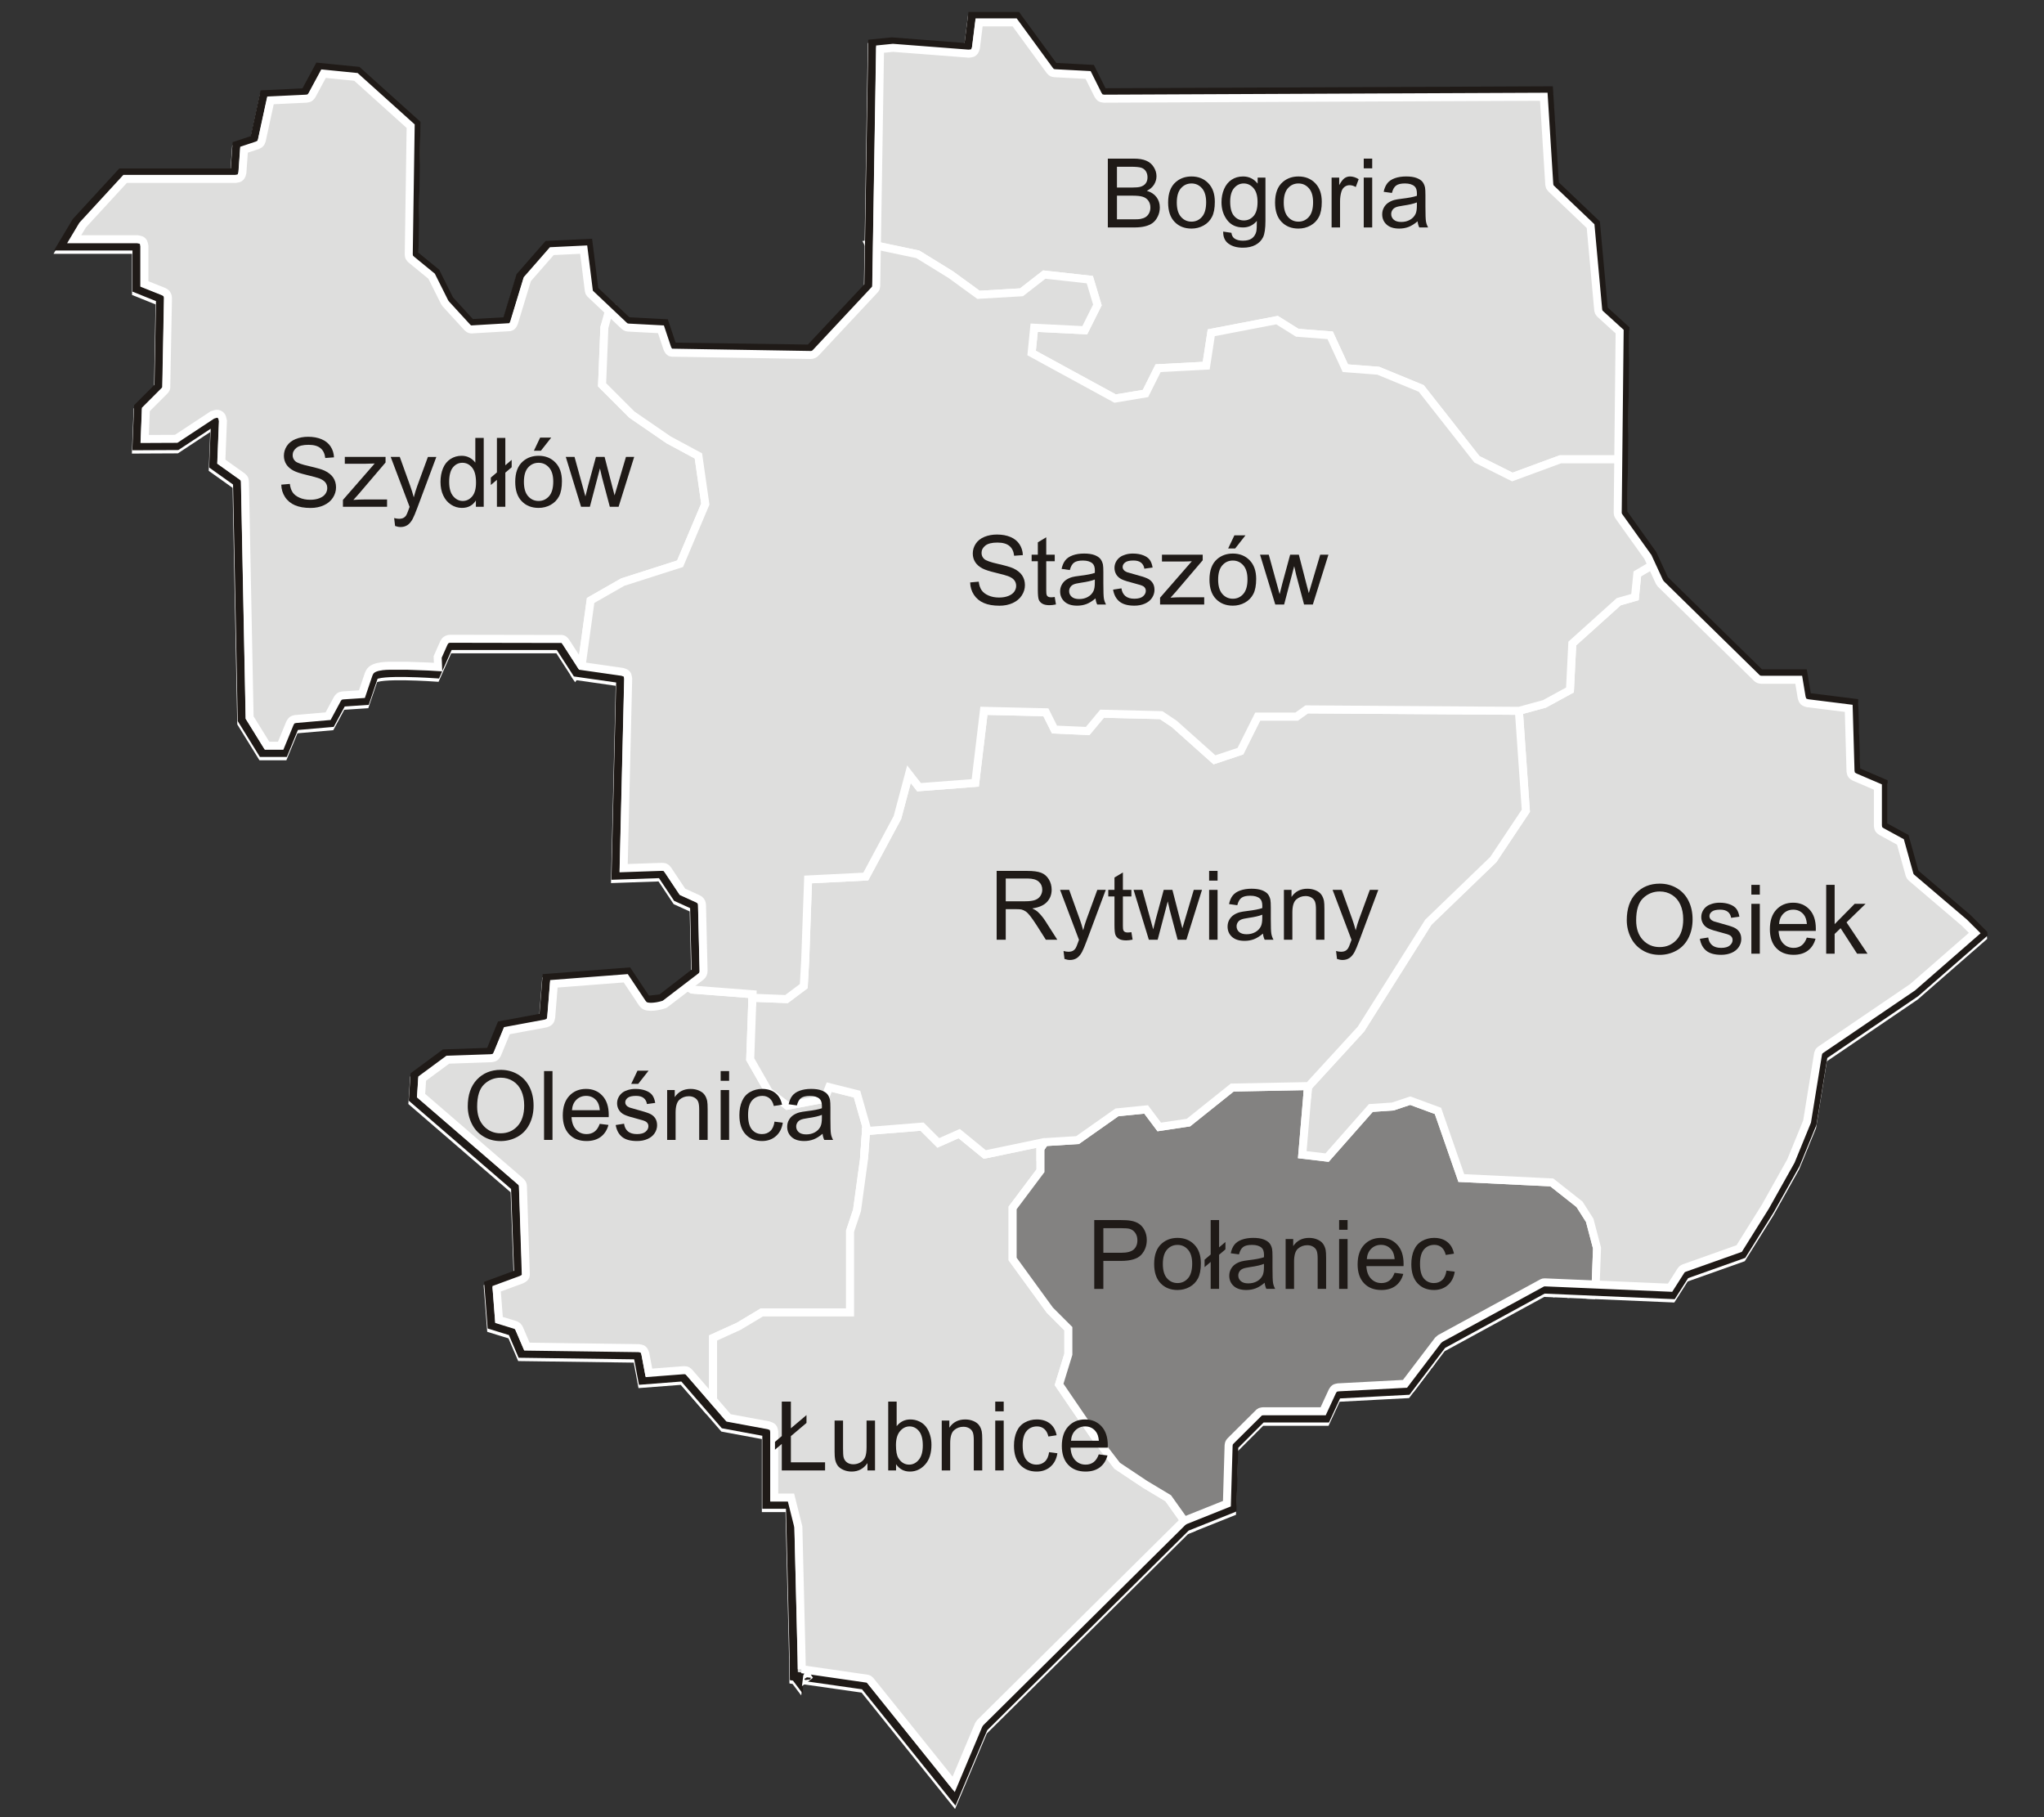
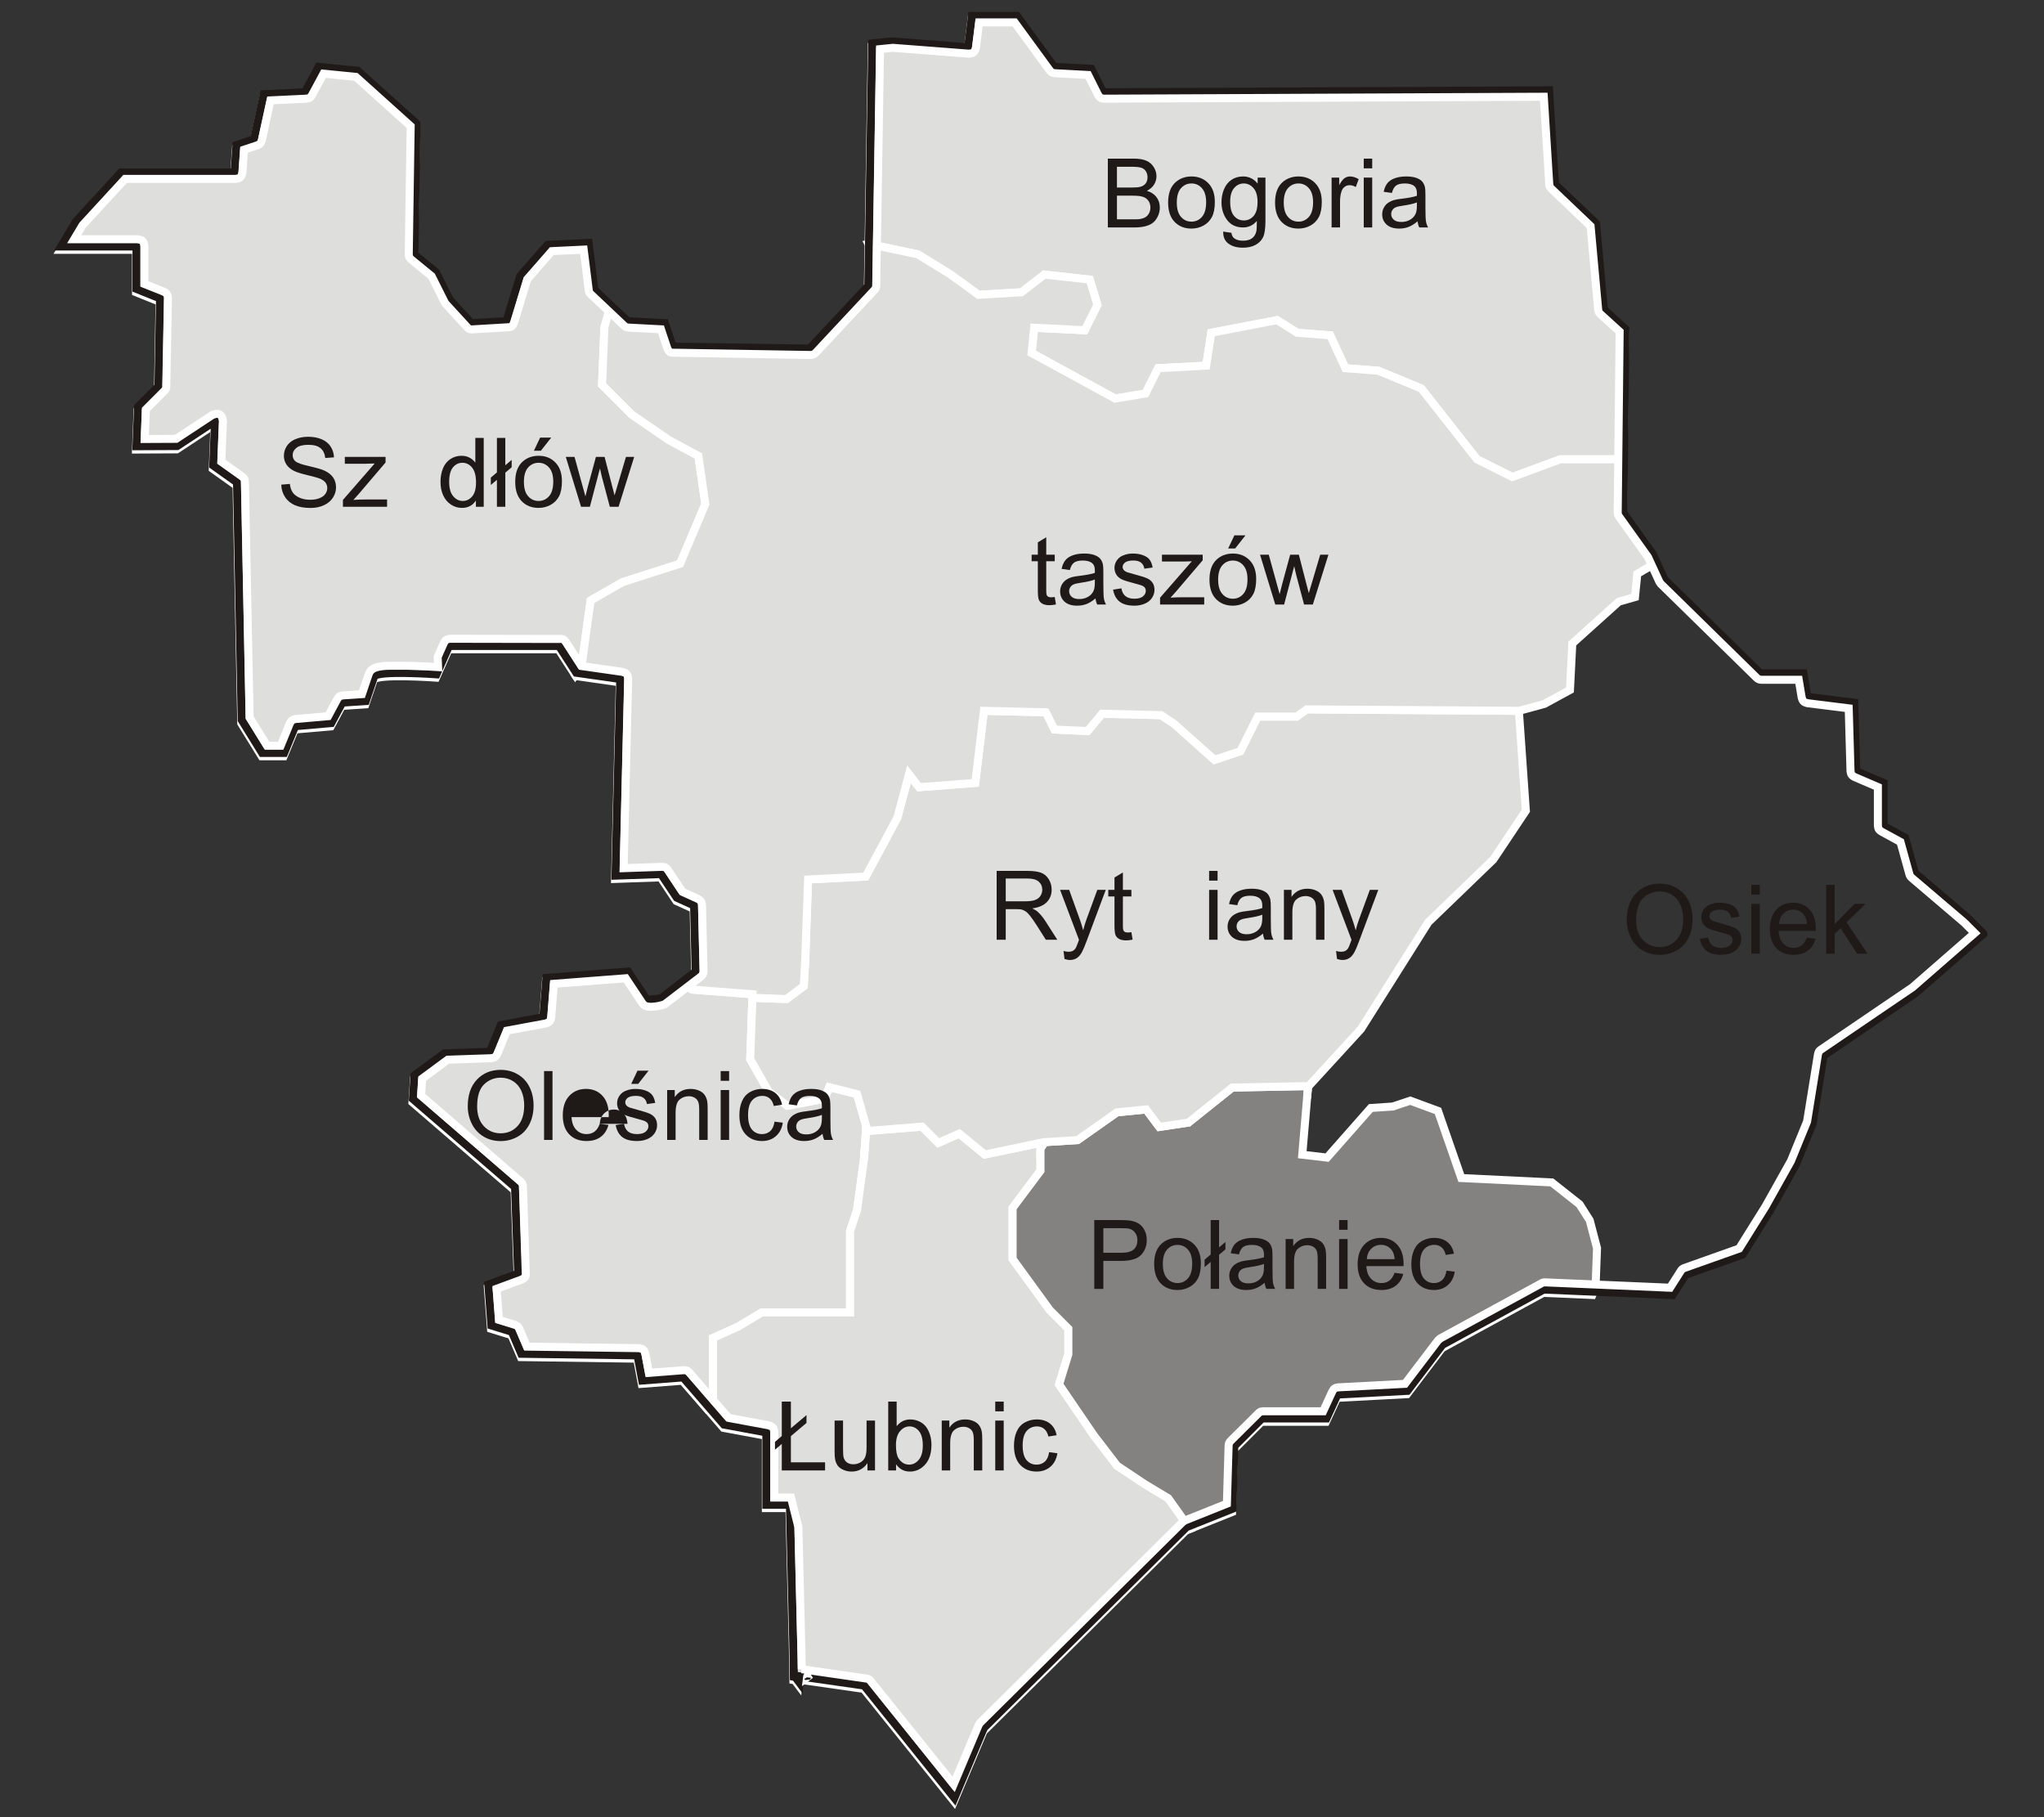
<svg xmlns="http://www.w3.org/2000/svg" xml:space="preserve" width="180mm" height="160mm" shape-rendering="geometricPrecision" text-rendering="geometricPrecision" image-rendering="optimizeQuality" fill-rule="evenodd" viewBox="0 0 180000 160000">
  <rect x="0" y="0" width="180000" height="160000" fill="#333333" stroke="none" />
  <g id="Warstwa_x0020_1">
    <g>
      <path fill="#DEDEDD" stroke="#FFFFFF" stroke-width="706" d="M53764 27183l-541 1648 -202 5050 2626 2626 3232 2222 2626 1414 606 4242 -2222 5252 -5050 1616 -2828 1616 -808 5858 -540 725 -1476 -2283 -9682 0 -1107 2493c0,0 -5299,-378 -5497,208l-727 2147 -2075 138 -968 1800 -3181 277 -968 2355 -1937 0 -1798 -2909 -415 -20911 -2092 -1489 156 -3913 -3337 2199 -3579 17 138 -3462 1798 -1800 139 -7756 -2075 -831 0 -3739 -6643 0 1320 -2208 3962 -4307 9992 0 173 -2412 1550 -516 861 -3963 3618 -172 1206 -2239 3445 344 5169 4651 -173 11543 1895 1550 1206 2412 1895 2067 3101 -172 1206 -3962 2412 -2757 3617 -172 517 4135 1455 1368z" />
      <path fill="#DEDEDD" stroke="#FFFFFF" stroke-width="706" d="M60176 86645l778 486 5317 409 -205 5726 1636 2863 1636 1227 3272 -613 409 -1023 2454 614 818 2863 -204 2863 -614 4499 -613 1840 0 5931 0 1227 -7771 0 -2045 1227 -2250 1022 0 5726 -561 482 -2119 -2447 -3596 277 -415 -2216 -10235 -138 -830 -1939 -1798 -554 -277 -3601 2628 -969 -277 -7617 -8990 -7756 138 -2077 2628 -1939 4011 -138 969 -2355 3734 -692 277 -3462 7192 -554 1660 2492 1245 -138 1998 -1546z" />
      <path fill="#DEDEDD" stroke="#FFFFFF" stroke-width="706" d="M76263 99592l4936 -395 1432 1431 1840 -818 2250 1841 4908 -1023 0 2454 -2454 3272 0 4499 3272 4499 1636 1636 0 2250 -818 2658 3068 4499 2045 2659 2454 1636 2045 1227 1283 1804 602 907c-106,42 -213,85 -319,127 -5947,5892 -11893,11785 -17839,17677 -866,2054 -1730,4108 -2595,6162 -2649,-3297 -5298,-6595 -7947,-9892 -1892,-270 -3784,-541 -5676,-811 -21,163 -42,327 -64,490l-329 -436 -121 -20c0,-513 -8,-1056 -23,-1689 -17,-691 -329,-13452 -329,-13452l-2075 0 0 -6370 -3734 -692 -3597 -4155 2119 2447 561 -482 0 -5726 2250 -1022 2045 -1227 7771 0 0 -1227 0 -5931 613 -1840 614 -4499 176 -2468z" />
      <path fill="#838281" stroke="#FFFFFF" stroke-width="706" d="M91629 101117l380 -555 2883 -179 3469 -2442 2570 -257 1157 1542 2570 -385 3855 -3084 6682 -129 -514 6040 2184 257 3855 -4369 1928 -129 1542 -514 2441 900 2056 5911 7967 385 2442 1928 899 1413 643 2442 -129 3469 -279 660c-1442,-62 -2884,-124 -4326,-186 -2974,1622 -5947,3244 -8920,4865 -1027,1352 -2054,2703 -3081,4055 -2054,108 -4108,216 -6162,324 -325,703 -649,1405 -973,2108 -1892,0 -3785,0 -5676,0 -811,811 -1622,1622 -2433,2433 -54,1838 -108,3675 -162,5514 -1245,497 -2490,996 -3735,1494l-602 -907 -1283 -1804 -2045 -1227 -2454 -1636 -2045 -2659 -3068 -4499 818 -2658 0 -2250 -1636 -1636 -3272 -4499 0 -4499 2454 -3272 0 -1965z" />
-       <path fill="#DEDEDD" stroke="#FFFFFF" stroke-width="706" d="M124186 122383c0,0 0,0 0,0 481,-633 961,-1266 1442,-1899 -480,633 -961,1266 -1442,1899zm-8999 -26665l164 -202 4499 -4908 5931 -9407 5726 -5522 2863 -4294 -614 -8794 2250 -613 2249 -1227 205 -4090 4090 -3681 1431 -409 205 -2045 1568 -923 788 1708 8441 8269 3790 0 344 2067 4135 517 172 6029 2412 1034 0 3790 1895 1033 861 3101 4652 3963 1378 1378 3 32c-1988,1734 -3975,3468 -5962,5202 -2703,1837 -5406,3675 -8109,5513 -324,2000 -649,4000 -973,6001 -487,1189 -973,2378 -1460,3567 -757,1352 -1513,2703 -2270,4055 -811,1297 -1622,2594 -2433,3892 -1676,594 -3351,1189 -5027,1784 -379,594 -757,1189 -1135,1784 -2342,-101 -4684,-201 -7026,-301l279 -660 129 -3469 -643 -2442 -899 -1413 -2442 -1928 -7967 -385 -2056 -5911 -2441 -900 -1542 514 -1928 129 -3855 4369 -2184 -257 506 -5950zm23015 18216c-56,-2 -111,-5 -166,-7 55,2 110,5 166,7zm-1297 -56c-34,-1 -68,-2 -102,-4 34,2 68,3 102,4zm-715 -30c-10,-1 -20,-1 -30,-2 10,1 20,1 30,2zm-10080 6003c-30,39 -59,77 -88,116 29,-39 58,-77 88,-116zm-89 116c-72,96 -145,192 -218,287 73,-95 146,-191 218,-287zm-305 402c-27,35 -53,70 -80,105" />
      <path fill="#DEDEDD" stroke="#FFFFFF" stroke-width="706" d="M76491 21513l98 -11 4233 891 2896 1783 2451 1782 3788 -223 2005 -1559 4010 445 669 2228 -1114 2228 -4456 -223 -223 2228 7352 4011 2674 -446 1114 -2228 4233 -223 446 -2896 5792 -1114 1783 1114 2896 223 1337 2896 2896 223 3788 1560 4902 6238 3119 1560 4233 -1560 5564 0 119 -11180 -1895 -1723 -689 -7580 -3618 -3445 -516 -8269 -39278 172 -1034 -2067 -3273 -172 -3273 -4479 -3962 0 -345 2756 -6719 -517 -1722 172 -281 17405z" />
      <path fill="#DEDEDD" stroke="#FFFFFF" stroke-width="706" d="M133756 62592l-31 -5 -18654 -127 -889 634 -3426 0 -1523 3046 -2284 761 -3553 -3172 -1142 -762 -5203 -126 -1269 1522 -2919 -127 -761 -1522 -5457 -127 -761 6345 -4950 380 -888 -1142 -1015 3807 -2792 5203 -5076 254 -254 7107 -127 2284 -1522 1142 -3000 -116 -194 5415 1636 2863 1636 1227 3272 -613 409 -1023 2454 614 818 2863 -204 2863 176 -2468 4936 -395 1432 1431 1840 -818 2250 1841 4908 -1023 0 489 380 -555 2883 -179 3469 -2442 2570 -257 1157 1542 2570 -385 3855 -3084 6682 -129 -90 1054 82 -964 164 -202 4499 -4908 5931 -9407 5726 -5522 2863 -4294 -614 -8793z" />
      <path fill="#DEDEDD" stroke="#FFFFFF" stroke-width="706" d="M53696 27116l-473 1715 -202 5050 2626 2626 3232 2222 2626 1414 606 4242 -2222 5252 -5050 1616 -2828 1616 -808 5858 -540 725 46 72 3873 554 -415 17311 4011 -139 1383 2078 1522 692 138 5817 -1045 808 778 486 5317 409 -37 1047 26 -736 3000 116 1522 -1142 127 -2284 254 -7107 5076 -254 2792 -5203 1015 -3807 888 1142 4950 -380 761 -6345 5457 127 761 1522 2919 127 1269 -1522 5203 126 1142 762 3553 3172 2284 -761 1523 -3046 3426 0 889 -634 18654 127 31 5 0 -1 2250 -613 2249 -1227 205 -4090 4090 -3681 1431 -409 205 -2045 1568 -923 -246 -532 -2584 -3618 53 -5013 -5564 0 -4233 1560 -3119 -1560 -4902 -6238 -3788 -1560 -2896 -223 -1337 -2896 -2896 -223 -1783 -1114 -5792 1114 -446 2896 -4233 223 -1114 2228 -2674 446 -7352 -4011 223 -2228 4456 223 1114 -2228 -669 -2228 -4010 -445 -2005 1559 -3788 223 -2451 -1782 -2896 -1783 -4233 -891 -98 11 -64 3957 -5168 5513 -12059 -173 -689 -2067 -3273 -172 -1474 -1388 -68 -67z" />
      <path id="Krzya" fill="none" stroke="#1F1A17" stroke-width="706" d="M70360 148090l-328 -436 -121 -20c-1,-513 -8,-1056 -24,-1689 -16,-691 -329,-13452 -329,-13452l-2074 0 0 -6370 -3735 -693 -3596 -4154 -3597 277 -415 -2216 -10235 -139 -830 -1938 -1798 -554 -277 -3601 2628 -969 -276 -7617 -8991 -7756 138 -2077 2628 -1939 4011 -138 969 -2355 3734 -692 277 -3462 7193 -555 1659 2493 1245 -138 3043 -2355 -138 -5816 -1521 -692 -1384 -2078 -4011 139 415 -17311 -3873 -554 -1521 -2355 -9683 0 -1106 2493c0,0 -5300,-378 -5498,208l-726 2146 -2075 139 -969 1800 -3181 277 -968 2354 -1936 0 -1799 -2908 -415 -20911 -2092 -1489 156 -3913 -3336 2199 -3580 17 138 -3462 1798 -1800 139 -7756 -2075 -831 0 -3739 -6643 0 1321 -2208 3962 -4307 9992 0 172 -2412 1550 -516 862 -3963 3617 -172 1206 -2239 3446 344 5168 4651 -172 11543 1895 1550 1205 2412 1895 2067 3101 -172 1206 -3962 2412 -2757 3618 -172 516 4134 2929 2757 3273 172 689 2067 12059 173 5168 -5513 345 -21362 1723 -172 6718 517 345 -2757 3962 0 3273 4480 3273 172 1034 2067 39278 -172 517 8269 3617 3445 690 7580 1895 1723 -173 16193 2584 3618 1034 2240 8441 8269 3790 0 345 2067 4134 517 173 6029 2411 1034 0 3790 1895 1033 862 3101 4651 3963 1378 1378 3 32c-1988,1734 -3975,3467 -5962,5201 -2703,1838 -5406,3676 -8109,5514 -324,2000 -648,4000 -973,6001 -486,1189 -973,2378 -1459,3567 -757,1352 -1514,2703 -2271,4055 -811,1297 -1621,2594 -2432,3892 -1676,594 -3352,1189 -5028,1784 -378,594 -757,1189 -1135,1784 -3784,-163 -7568,-325 -11352,-487 -2973,1622 -5946,3243 -8919,4865 -1028,1352 -2055,2703 -3082,4054 -2054,108 -4108,217 -6162,325 -324,702 -649,1405 -973,2108 -1892,0 -3784,0 -5676,0 -811,811 -1622,1622 -2433,2433 -54,1837 -108,3675 -162,5513 -1351,541 -2703,1081 -4054,1622 -5947,5892 -11893,11784 -17839,17677 -865,2054 -1730,4108 -2595,6162 -2649,-3297 -5298,-6595 -7946,-9892 -1892,-270 -3784,-541 -5676,-811 -22,163 -43,327 -65,490z" />
      <path fill="none" stroke="#FFFFFF" stroke-width="706" d="M71063 147686l54 -41c-32,-49 -47,-22 -54,41zm-459 -715c1,0 2,1 3,1l5786 837c74,14 146,54 195,111l78 81 3973 4946 3344 4162 906 -2154 1298 -3081 130 -194 17839 -17676 200 -131 2027 -811 1662 -665 69 -2364 82 -2756 14 -113c8,-105 90,-222 161,-294l2523 -2507c60,-51 138,-86 217,-90l117 -11 2838 0 2454 0 326 -706 486 -1054 87 -137c61,-89 160,-165 267,-180l159 -31 3081 -162 2804 -148 1372 -1805 1541 -2027 190 -164 8993 -4899c48,-25 104,-38 158,-37l82 -2 5676 243 5330 229 381 -600 568 -892 60 -79c40,-53 94,-99 155,-123l91 -41 2513 -892 2317 -822 1105 -1769 1209 -1934 1128 -2014 1117 -1995 716 -1750 704 -1720 475 -2933 487 -3000 31 -118c18,-79 65,-156 130,-204l94 -78 4054 -2757 4025 -2737 2953 -2577 2513 -2192 -253 -253 -672 -672 -2308 -1966 -2326 -1981 -63 -63c-44,-40 -77,-94 -95,-150l-31 -84 -430 -1550 -363 -1306 -725 -395 -947 -517 -129 -95c-84,-66 -149,-167 -162,-273l-22 -159 0 -1895 0 -1499 -842 -361 -1206 -517 -145 -88c-95,-62 -175,-166 -189,-279l-29 -167 -86 -3015 -72 -2500 -1557 -195 -2067 -258 -183 -54c-123,-35 -225,-144 -273,-262l-61 -181 -172 -1034 -89 -532 -1387 0 -1895 0 -115 -11c-109,-8 -229,-87 -305,-160l-8441 -8269 -125 -177 -517 -1120 -493 -1069 -1259 -1762 -1292 -1809 -49 -81c-34,-53 -56,-117 -56,-180l-7 -94 86 -8097 84 -7828 -749 -680 -947 -861 -75 -82c-50,-55 -89,-125 -99,-199l-20 -109 -345 -3790 -324 -3565 -1645 -1567 -1809 -1723 -74 -85c-51,-54 -86,-127 -94,-202l-17 -110 -259 -4135 -223 -3569 -19072 83 -19639 87 -165 -23c-111,-1 -215,-83 -280,-172l-95 -137 -516 -1034 -361 -721 -1288 -68 -1636 -86 -131 -21c-88,-14 -175,-58 -232,-126l-90 -98 -1637 -2239 -1457 -1994 -1676 0 -1452 0 -106 853 -172 1378 -71 216c-55,141 -194,271 -345,282l-226 26 -3359 -259 -3307 -254 -808 81 -330 33 -163 10146 -173 10681 -12 110c-2,73 -34,148 -82,204l-5236 5600c-116,122 -278,191 -446,189l-12241 -203c-123,-10 -233,-109 -294,-215l-85 -164 -345 -1034 -215 -646 -1228 -64 -1637 -86 -104 -15c-99,-12 -204,-82 -275,-148l-2998 -2833c-47,-50 -81,-116 -93,-184l-22 -102 -258 -2067 -190 -1516 -1254 60 -1554 74 -1037 1186 -1122 1281 -565 1858 -603 1981 -79 164c-51,110 -165,196 -283,223l-3412 202c-126,-6 -260,-98 -343,-186l-1895 -2067 -94 -137 -603 -1206 -546 -1091 -848 -694 -947 -775 -95 -97c-62,-65 -110,-153 -112,-243l-13 -134 86 -5771 82 -5498 -2382 -2144 -2438 -2194 -1527 -153 -1324 -132 -414 767 -602 1120 -90 125c-62,82 -157,146 -259,163l-151 27 -1809 86 -1349 64 -333 1531 -430 1982 -53 145c-33,98 -114,179 -205,229l-139 67 -775 259 -395 131 -58 807 -86 1206 -57 216c-49,141 -174,283 -322,299l-220 42 -4995 0 -4733 0 -1803 1959 -1939 2108 -629 1052 -117 196 2263 0 3322 0 230 45c154,25 290,173 324,325l46 230 0 1869 0 1464 660 264 1038 416 155 91c148,97 223,309 222,477l-152 7869c-4,76 -40,152 -89,211l-73 88 -899 900 -734 735 -59 1497 -44 1104 1162 -6 1611 -7 1520 -1002 1668 -1099 309 -99c211,-50 478,102 545,308l75 316 -78 1956 -64 1632 781 556 1046 744 104 94c68,63 125,152 129,245l19 138 208 10456 204 10292 813 1314 723 1170 634 0 566 0 331 -805 484 -1177 83 -142c57,-93 155,-167 261,-192l159 -36 1591 -138 1267 -111 331 -614 484 -901 88 -123c61,-80 154,-140 252,-162l149 -29 1037 -69 638 -43 234 -694 364 -1073 75 -158c327,-663 1809,-565 2308,-573l1018 0 1865 67 842 50 -37 -891 553 -1247 92 -145c92,-139 299,-210 456,-211l9830 18c100,6 196,66 260,142l96 114 761 1177 613 948 1665 238 1937 277 205 69c136,48 269,181 276,326l34 214 -208 8655 -192 8020 1370 -48 2005 -69 152 14c101,8 201,63 269,138l100 115 691 1039 597 896 605 275 760 346 142 90c133,97 204,283 210,442l138 5817c3,191 -83,370 -233,489l-3185 2436c-359,145 -1524,409 -1861,37l-108 -123 -830 -1246 -635 -954 -3246 250 -3085 238 -97 1220 -139 1731 -47 190c-33,125 -135,241 -258,286l-183 66 -1868 346 -1546 287 -360 875 -484 1177 -87 148c-61,97 -166,175 -278,194l-169 30 -2005 69 -1820 63 -1165 859 -1090 804 -50 761 -49 740 4268 3682 4496 3878 84 90c83,76 119,236 123,342l254 7803c-7,125 -99,243 -206,308l-163 91 -1314 485 -889 327 104 1349 107 1393 509 157 899 277 119 51c78,36 148,98 192,173l64 113 414 970 262 610 4728 64 5117 70 202 37c135,15 253,135 309,260l71 192 208 1108 108 579 1261 -97 1799 -139 139 6c93,2 191,40 257,105l103 95 1798 2077 1661 1918 1661 308 1867 346 194 73c129,49 242,177 261,313l36 204 0 3186 0 2585 437 0 1037 0 649 2590 222 9053 58 2394 17 896 2 179z" />
-       <path fill="#1F1A17" d="M85433 51282l757 -67c35,304 118,552 249,747 132,194 335,351 610,471 275,120 586,179 930,179 306,0 576,-45 810,-135 234,-92 409,-216 524,-374 114,-160 172,-332 172,-520 0,-190 -55,-355 -167,-498 -110,-142 -292,-261 -545,-357 -163,-63 -522,-162 -1079,-296 -556,-134 -947,-260 -1170,-378 -289,-151 -505,-340 -648,-565 -141,-224 -211,-475 -211,-755 0,-304 86,-591 259,-856 174,-267 428,-469 761,-607 334,-137 704,-206 1112,-206 450,0 845,72 1190,217 342,144 606,357 791,638 184,281 284,600 298,956l-769 57c-42,-382 -182,-673 -421,-867 -238,-197 -589,-294 -1055,-294 -486,0 -838,89 -1061,267 -222,178 -333,392 -333,642 0,219 79,398 235,537 156,142 558,286 1210,432 652,148 1099,277 1342,387 352,164 613,370 781,618 168,250 252,538 252,862 0,323 -92,627 -277,912 -185,285 -450,506 -796,666 -346,158 -735,237 -1167,237 -549,0 -1009,-79 -1379,-240 -371,-159 -661,-399 -873,-721 -210,-320 -322,-685 -332,-1089z" />
      <path fill="#1F1A17" d="M92883 52563l107 657c-209,44 -397,67 -562,67 -271,0 -479,-43 -629,-129 -148,-84 -253,-197 -313,-337 -61,-138 -92,-432 -92,-878l0 -2526 -546 0 0 -578 546 0 0 -1088 741 -446 0 1534 748 0 0 578 -748 0 0 2567c0,213 13,349 38,409 27,61 69,109 128,146 60,35 144,53 254,53 84,0 192,-9 328,-29z" />
      <path fill="#1F1A17" d="M96475 52687c-276,234 -541,399 -795,497 -256,96 -530,144 -822,144 -482,0 -852,-117 -1112,-353 -258,-236 -388,-538 -388,-903 0,-216 48,-412 147,-590 97,-178 226,-320 384,-428 159,-107 337,-189 536,-244 145,-38 366,-76 660,-111 602,-72 1045,-157 1328,-257 3,-102 5,-167 5,-193 0,-304 -71,-518 -212,-641 -189,-169 -473,-253 -847,-253 -350,0 -608,61 -776,184 -166,123 -289,340 -370,652l-726 -100c66,-311 175,-564 326,-754 151,-192 371,-340 657,-443 287,-103 618,-155 996,-155 376,0 679,45 913,132 235,89 407,199 518,333 110,134 187,302 232,507 24,127 36,356 36,686l0 992c0,693 16,1130 48,1312 31,184 95,360 188,528l-777 0c-77,-154 -127,-335 -149,-542zm-62 -1662c-271,111 -676,204 -1215,282 -306,44 -523,93 -649,148 -127,55 -226,136 -293,243 -69,106 -105,223 -105,353 0,199 77,364 226,496 150,132 370,198 659,198 287,0 542,-62 765,-188 223,-125 388,-298 492,-515 81,-168 120,-416 120,-744l0 -273z" />
      <path fill="#1F1A17" d="M98022 51918l735 -116c41,295 157,521 346,679 188,157 451,236 792,236 341,0 595,-71 760,-209 165,-140 249,-304 249,-490 0,-169 -74,-300 -221,-398 -101,-66 -355,-149 -760,-251 -545,-138 -925,-257 -1135,-358 -210,-101 -371,-240 -480,-418 -108,-178 -163,-374 -163,-589 0,-196 45,-376 135,-543 89,-168 212,-306 366,-416 115,-85 273,-158 472,-217 201,-60 415,-89 644,-89 344,0 646,50 907,149 261,99 453,233 577,402 125,171 209,397 256,681l-727 100c-34,-226 -130,-402 -288,-529 -158,-127 -382,-191 -671,-191 -342,0 -586,57 -731,169 -147,113 -221,246 -221,397 0,97 31,183 92,261 61,80 155,145 285,199 75,27 294,90 658,189 526,141 893,255 1100,346 209,89 373,220 492,391 118,170 177,382 177,636 0,248 -73,481 -217,701 -145,219 -354,388 -627,508 -272,120 -581,180 -925,180 -572,0 -1006,-119 -1305,-356 -300,-237 -490,-588 -572,-1054z" />
      <path fill="#1F1A17" d="M102159 53229l0 -604 2796 -3208c-318,17 -597,24 -840,24l-1790 0 0 -602 3588 0 0 491 -2376 2787 -459 508c333,-24 646,-37 938,-37l2030 0 0 641 -3887 0z" />
      <path fill="#1F1A17" d="M106509 51033c0,-813 225,-1415 678,-1806 377,-325 837,-488 1380,-488 604,0 1098,197 1481,594 383,395 574,941 574,1638 0,566 -85,1010 -254,1334 -169,324 -416,575 -739,755 -325,179 -678,268 -1062,268 -613,0 -1110,-197 -1490,-592 -379,-393 -568,-961 -568,-1703zm764 0c0,563 123,984 369,1263 245,281 554,421 925,421 370,0 678,-141 923,-422 244,-281 367,-710 367,-1286 0,-543 -123,-955 -370,-1235 -247,-279 -553,-419 -920,-419 -371,0 -680,140 -925,418 -246,278 -369,699 -369,1260zm881 -2740l550 -1157 975 0 -908 1157 -617 0z" />
      <path fill="#1F1A17" d="M112305 53229l-1343 -4390 769 0 699 2534 259 943c12,-48 88,-350 227,-906l699 -2571 765 0 657 2546 220 839 252 -848 752 -2537 724 0 -1373 4390 -772 0 -699 -2629 -170 -749 -888 3378 -778 0z" />
      <path fill="#1F1A17" d="M97559 20027l0 -6061 2275 0c463,0 834,62 1113,184 281,122 500,312 658,567 158,254 238,521 238,800 0,258 -70,502 -211,731 -140,229 -353,413 -637,555 367,107 648,290 845,548 198,260 297,566 297,919 0,284 -61,548 -181,792 -120,244 -268,432 -444,564 -177,133 -398,232 -664,299 -265,68 -591,102 -978,102l-2311 0zm803 -3514l1311 0c354,0 609,-24 765,-70 203,-61 357,-161 460,-302 103,-141 155,-318 155,-529 0,-201 -48,-379 -144,-531 -97,-154 -236,-258 -413,-315 -180,-56 -487,-84 -923,-84l-1211 0 0 1831zm0 2799l1508 0c260,0 442,-10 547,-29 184,-34 338,-89 462,-166 125,-76 226,-189 307,-336 79,-148 120,-318 120,-511 0,-226 -58,-422 -174,-590 -116,-166 -277,-283 -483,-351 -204,-66 -501,-100 -886,-100l-1401 0 0 2083z" />
      <path fill="#1F1A17" d="M102868 17831c0,-813 225,-1415 678,-1806 377,-325 837,-488 1380,-488 604,0 1098,197 1481,594 384,395 574,941 574,1638 0,566 -85,1011 -254,1334 -169,324 -416,575 -739,755 -325,179 -678,268 -1062,268 -613,0 -1110,-196 -1490,-592 -379,-393 -568,-961 -568,-1703zm764 0c0,563 123,984 369,1263 245,281 554,421 925,421 370,0 678,-141 923,-422 244,-281 367,-710 367,-1286 0,-543 -123,-955 -369,-1234 -247,-280 -554,-420 -921,-420 -371,0 -680,140 -925,418 -246,278 -369,699 -369,1260z" />
      <path fill="#1F1A17" d="M107718 20391l724 107c29,223 114,385 251,489 185,136 437,206 756,206 346,0 611,-70 799,-206 187,-139 313,-332 379,-579 40,-152 57,-470 54,-955 -325,382 -730,574 -1215,574 -604,0 -1071,-217 -1401,-653 -330,-435 -497,-959 -497,-1567 0,-419 76,-805 227,-1160 153,-354 373,-628 661,-821 288,-192 626,-289 1014,-289 518,0 946,210 1282,629l0 -529 687 0 0 3794c0,683 -71,1169 -209,1454 -140,285 -360,511 -662,676 -302,165 -673,248 -1115,248 -523,0 -947,-118 -1268,-354 -323,-236 -479,-590 -467,-1064zm615 -2637c0,575 114,996 344,1260 229,265 515,396 860,396 341,0 628,-131 859,-393 231,-264 347,-676 347,-1239 0,-538 -118,-943 -357,-1215 -238,-273 -526,-410 -862,-410 -330,0 -611,134 -844,404 -231,268 -347,667 -347,1197z" />
      <path fill="#1F1A17" d="M112285 17831c0,-813 226,-1415 679,-1806 377,-325 837,-488 1380,-488 604,0 1098,197 1481,594 383,395 574,941 574,1638 0,566 -85,1011 -254,1334 -169,324 -416,575 -740,755 -324,179 -677,268 -1061,268 -614,0 -1110,-196 -1490,-592 -379,-393 -569,-961 -569,-1703zm765 0c0,563 123,984 369,1263 245,281 554,421 925,421 370,0 678,-141 923,-422 244,-281 367,-710 367,-1286 0,-543 -123,-955 -370,-1234 -247,-280 -553,-420 -920,-420 -371,0 -680,140 -925,418 -246,278 -369,699 -369,1260z" />
      <path fill="#1F1A17" d="M117264 20027l0 -4390 669 0 0 665c170,-311 329,-517 474,-616 144,-98 303,-149 477,-149 251,0 505,80 765,240l-257 691c-181,-109 -363,-162 -545,-162 -164,0 -309,49 -439,147 -130,98 -221,234 -276,407 -84,264 -124,554 -124,868l0 2299 -744 0z" />
      <path fill="#1F1A17" d="M120095 14823l0 -857 745 0 0 857 -745 0zm0 5204l0 -4390 745 0 0 4390 -745 0z" />
      <path fill="#1F1A17" d="M124837 19485c-276,234 -542,399 -796,497 -255,96 -529,144 -821,144 -482,0 -852,-117 -1112,-353 -258,-236 -388,-538 -388,-903 0,-216 48,-412 147,-590 97,-178 226,-320 384,-428 159,-107 337,-189 536,-244 145,-38 365,-76 660,-111 602,-72 1045,-157 1328,-257 3,-102 4,-167 4,-193 0,-304 -70,-518 -211,-641 -189,-169 -473,-253 -847,-253 -350,0 -608,61 -776,184 -167,123 -289,340 -370,652l-726 -100c66,-311 175,-563 326,-754 151,-192 371,-340 657,-443 287,-103 618,-155 996,-155 376,0 679,45 913,132 235,89 407,199 518,333 110,135 187,302 232,507 24,127 36,356 36,686l0 992c0,693 16,1130 48,1312 31,184 95,360 188,528l-778 0c-76,-154 -127,-334 -148,-542zm-62 -1662c-271,111 -676,204 -1215,282 -306,44 -523,93 -649,148 -127,55 -226,136 -293,243 -70,106 -105,223 -105,353 0,199 76,364 226,496 150,132 370,198 659,198 286,0 542,-62 765,-188 223,-125 388,-297 492,-515 81,-168 120,-416 120,-743l0 -274z" />
      <path fill="#1F1A17" d="M87768 82742l0 -6061 2687 0c540,0 951,55 1232,164 280,108 505,300 674,575 168,277 251,582 251,915 0,430 -138,791 -417,1086 -278,295 -709,483 -1290,563 213,102 374,202 484,302 234,215 456,484 666,806l1054 1650 -1009 0 -801 -1262c-235,-362 -428,-642 -580,-834 -151,-193 -287,-329 -407,-405 -120,-77 -241,-131 -365,-162 -92,-18 -240,-28 -448,-28l-930 0 0 2691 -801 0zm801 -3386l1725 0c365,0 653,-38 859,-114 208,-76 364,-197 472,-364 107,-166 160,-347 160,-543 0,-287 -103,-522 -311,-707 -208,-185 -537,-277 -987,-277l-1918 0 0 2005z" />
      <path fill="#1F1A17" d="M93741 84432l-83 -698c164,44 305,66 426,66 165,0 298,-28 397,-83 100,-55 180,-131 244,-232 48,-73 123,-258 227,-553 14,-42 37,-101 66,-182l-1665 -4398 802 0 914 2541c117,323 225,662 318,1018 86,-342 187,-675 306,-1001l938 -2558 744 0 -1669 4465c-180,482 -319,814 -418,996 -133,245 -284,425 -455,539 -172,114 -375,172 -612,172 -144,0 -303,-31 -480,-92z" />
      <path fill="#1F1A17" d="M99633 82076l107 657c-209,44 -397,67 -562,67 -271,0 -479,-43 -629,-129 -148,-84 -253,-197 -313,-337 -61,-138 -92,-432 -92,-878l0 -2526 -546 0 0 -578 546 0 0 -1088 741 -446 0 1534 748 0 0 578 -748 0 0 2567c0,213 13,349 38,409 27,61 69,109 128,146 60,35 144,53 254,53 84,0 192,-10 328,-29z" />
-       <path fill="#1F1A17" d="M101171 82742l-1344 -4390 770 0 698 2534 260 943c11,-48 87,-350 227,-906l698 -2571 765 0 658 2545 220 840 251 -848 752 -2537 724 0 -1373 4390 -772 0 -698 -2629 -171 -750 -888 3379 -777 0z" />
      <path fill="#1F1A17" d="M106478 77537l0 -856 745 0 0 856 -745 0zm0 5205l0 -4390 745 0 0 4390 -745 0z" />
      <path fill="#1F1A17" d="M111221 82200c-277,234 -542,399 -796,497 -255,96 -529,144 -821,144 -483,0 -853,-118 -1112,-353 -259,-236 -388,-538 -388,-903 0,-216 48,-412 146,-590 98,-178 226,-321 384,-428 160,-107 337,-189 536,-244 146,-38 366,-76 661,-111 601,-72 1044,-157 1328,-257 3,-102 4,-167 4,-194 0,-303 -71,-518 -212,-640 -189,-170 -472,-253 -846,-253 -350,0 -609,61 -776,184 -167,122 -290,340 -370,652l-727 -101c66,-310 175,-563 326,-753 151,-192 371,-340 658,-443 286,-103 618,-156 996,-156 375,0 679,46 913,133 234,89 406,199 518,333 110,134 186,302 231,507 24,127 37,355 37,686l0 992c0,693 15,1130 48,1312 31,183 94,360 188,528l-778 0c-76,-154 -127,-335 -148,-542zm-62 -1662c-271,111 -676,204 -1215,282 -306,44 -524,93 -649,148 -127,55 -226,135 -294,243 -69,106 -104,223 -104,352 0,199 76,365 225,497 150,131 370,198 659,198 287,0 542,-62 765,-188 223,-126 388,-298 493,-515 80,-168 120,-416 120,-744l0 -273z" />
      <path fill="#1F1A17" d="M113065 82742l0 -4390 669 0 0 623c323,-482 789,-724 1397,-724 265,0 508,48 730,143 223,96 388,220 498,375 111,154 187,338 233,549 26,139 40,380 40,724l0 2700 -745 0 0 -2671c0,-303 -28,-530 -86,-681 -58,-149 -161,-269 -307,-358 -148,-90 -321,-136 -520,-136 -317,0 -589,102 -821,302 -230,202 -344,583 -344,1146l0 2398 -744 0z" />
      <path fill="#1F1A17" d="M117740 84432l-83 -698c164,44 305,66 426,66 165,0 298,-28 397,-83 100,-55 180,-131 244,-232 48,-73 123,-258 227,-553 14,-42 37,-101 66,-182l-1665 -4398 802 0 914 2541c117,323 224,662 318,1018 86,-342 187,-675 306,-1001l938 -2558 744 0 -1670 4465c-179,482 -318,814 -417,996 -133,245 -284,425 -455,539 -172,114 -375,172 -612,172 -144,0 -303,-31 -480,-92z" />
      <path fill="#1F1A17" d="M143258 81019c0,-1006 269,-1793 810,-2362 540,-569 1237,-854 2092,-854 559,0 1064,134 1513,401 449,268 792,641 1027,1119 236,477 353,1020 353,1626 0,615 -123,1165 -371,1649 -248,486 -600,853 -1054,1103 -456,249 -946,373 -1472,373 -571,0 -1081,-136 -1530,-413 -450,-275 -790,-652 -1021,-1129 -232,-475 -347,-981 -347,-1513zm826 13c0,731 197,1305 589,1726 394,420 886,631 1479,631 604,0 1100,-212 1490,-637 389,-425 586,-1027 586,-1807 0,-493 -85,-923 -252,-1292 -166,-368 -410,-653 -731,-856 -321,-202 -681,-304 -1081,-304 -568,0 -1056,195 -1466,586 -409,389 -614,1042 -614,1953z" />
      <path fill="#1F1A17" d="M149695 82661l735 -116c41,295 157,521 346,679 188,156 452,235 792,235 341,0 595,-70 760,-209 165,-139 249,-303 249,-489 0,-170 -74,-301 -221,-398 -101,-67 -355,-150 -760,-251 -545,-139 -924,-257 -1135,-359 -210,-100 -371,-240 -479,-418 -109,-177 -164,-373 -164,-588 0,-196 45,-377 135,-543 89,-168 212,-307 366,-417 116,-84 274,-158 473,-217 200,-59 414,-89 643,-89 344,0 646,51 907,150 261,99 453,233 578,402 124,171 208,397 255,680l-727 100c-34,-225 -130,-402 -288,-529 -158,-127 -382,-190 -671,-190 -342,0 -586,56 -731,169 -147,113 -220,246 -220,397 0,97 31,183 91,261 61,80 155,145 285,199 75,26 294,90 658,189 526,141 893,255 1101,345 208,89 372,221 491,391 118,171 177,383 177,637 0,248 -73,481 -217,701 -145,219 -354,388 -626,508 -273,120 -582,179 -926,179 -572,0 -1006,-118 -1305,-355 -300,-237 -490,-589 -572,-1054z" />
      <path fill="#1F1A17" d="M154229 78767l0 -856 745 0 0 856 -745 0zm0 5204l0 -4390 745 0 0 4390 -745 0z" />
      <path fill="#1F1A17" d="M159112 82558l769 94c-122,450 -346,799 -674,1047 -328,247 -747,371 -1257,371 -642,0 -1151,-197 -1527,-592 -376,-396 -564,-950 -564,-1664 0,-740 190,-1312 570,-1720 381,-408 873,-613 1480,-613 587,0 1067,201 1438,600 373,399 559,962 559,1686 0,45 -1,112 -4,199l-3274 0c27,483 164,853 409,1108 246,257 551,385 917,385 273,0 506,-72 699,-216 193,-142 346,-371 459,-685zm-2443 -1204l2451 0c-32,-368 -127,-646 -281,-830 -237,-286 -545,-430 -921,-430 -342,0 -630,114 -862,343 -233,228 -362,534 -387,917z" />
      <path fill="#1F1A17" d="M160819 83971l0 -6060 745 0 0 3456 1761 -1786 962 0 -1677 1629 1848 2761 -918 0 -1451 -2245 -525 506 0 1739 -745 0z" />
      <path fill="#1F1A17" d="M24768 42674l757 -67c35,304 118,552 249,747 132,195 335,351 610,471 275,120 585,179 930,179 306,0 576,-45 810,-135 234,-92 409,-216 523,-374 115,-160 172,-332 172,-519 0,-191 -55,-356 -166,-499 -110,-142 -292,-261 -545,-357 -163,-63 -522,-162 -1079,-296 -556,-134 -947,-260 -1170,-378 -289,-151 -505,-340 -648,-565 -141,-224 -211,-475 -211,-754 0,-305 86,-592 259,-857 174,-267 428,-468 761,-607 334,-137 704,-206 1112,-206 450,0 845,72 1189,218 343,143 607,357 792,637 183,281 284,600 298,956l-769 58c-43,-383 -182,-674 -421,-868 -238,-196 -590,-294 -1055,-294 -486,0 -839,89 -1062,267 -221,178 -333,392 -333,642 0,219 79,398 236,538 155,141 558,285 1209,431 652,149 1100,277 1342,387 353,164 614,370 782,618 168,250 251,538 251,862 0,323 -91,627 -276,912 -185,285 -450,506 -796,666 -346,158 -735,237 -1167,237 -549,0 -1009,-79 -1379,-240 -371,-159 -662,-399 -873,-721 -210,-320 -322,-684 -332,-1089z" />
      <path fill="#1F1A17" d="M30200 44621l0 -604 2795 -3207c-318,16 -597,24 -840,24l-1790 0 0 -603 3588 0 0 491 -2376 2787 -459 508c333,-24 646,-37 939,-37l2029 0 0 641 -3886 0z" />
-       <path fill="#1F1A17" d="M34793 46311l-83 -698c163,44 304,66 426,66 165,0 297,-28 396,-83 100,-55 181,-131 244,-231 48,-74 123,-259 228,-554 14,-42 36,-101 66,-182l-1665 -4398 801 0 915 2541c117,324 224,662 317,1018 86,-342 188,-675 306,-1001l939 -2558 743 0 -1669 4465c-179,482 -319,814 -418,996 -132,246 -283,425 -454,539 -172,114 -375,172 -612,172 -144,0 -304,-31 -480,-92z" />
      <path fill="#1F1A17" d="M41908 44621l0 -555c-278,436 -688,654 -1228,654 -350,0 -672,-96 -965,-290 -294,-191 -521,-461 -683,-808 -161,-346 -241,-742 -241,-1193 0,-437 73,-835 218,-1192 147,-357 366,-631 658,-820 292,-190 619,-286 981,-286 263,0 499,56 705,168 208,111 375,257 505,436l0 -2175 740 0 0 6061 -690 0zm-2353 -2192c0,564 119,984 356,1262 237,278 516,418 840,418 324,0 601,-134 828,-400 227,-265 341,-671 341,-1217 0,-602 -115,-1042 -347,-1323 -231,-282 -516,-422 -856,-422 -330,0 -607,136 -829,405 -221,270 -333,696 -333,1277z" />
      <path fill="#1F1A17" d="M43760 42247l-537 456 0 -653 537 -456 0 -3034 740 0 0 2406 559 -475 0 649 -559 475 0 3006 -740 0 0 -2374z" />
      <path fill="#1F1A17" d="M45372 42425c0,-813 226,-1415 679,-1806 376,-325 837,-488 1380,-488 604,0 1098,197 1480,594 384,395 574,941 574,1638 0,566 -84,1011 -254,1334 -169,324 -416,575 -739,755 -325,179 -677,268 -1061,268 -614,0 -1111,-196 -1490,-592 -380,-393 -569,-961 -569,-1703zm765 0c0,563 123,984 368,1263 246,281 555,421 926,421 369,0 677,-141 923,-422 244,-281 367,-710 367,-1286 0,-543 -123,-955 -370,-1234 -247,-280 -553,-420 -920,-420 -371,0 -680,140 -926,418 -245,278 -368,699 -368,1260zm880 -2740l551 -1157 975 0 -909 1157 -617 0z" />
      <path fill="#1F1A17" d="M51169 44621l-1344 -4390 770 0 698 2534 260 943c11,-48 87,-350 227,-906l698 -2571 765 0 658 2546 220 839 251 -848 752 -2537 724 0 -1373 4390 -772 0 -698 -2629 -171 -749 -888 3378 -777 0z" />
      <path fill="#1F1A17" d="M96363 113484l0 -6060 2286 0c402,0 710,19 922,57 297,50 547,144 749,284 200,138 363,334 485,584 123,251 184,527 184,827 0,515 -164,953 -491,1310 -329,355 -922,534 -1778,534l-1555 0 0 2464 -802 0zm802 -3179l1567 0c518,0 887,-96 1104,-289 217,-194 326,-465 326,-814 0,-254 -64,-472 -192,-652 -128,-181 -296,-300 -507,-357 -135,-36 -383,-54 -747,-54l-1551 0 0 2166z" />
      <path fill="#1F1A17" d="M101638 111289c0,-813 226,-1416 679,-1807 376,-324 837,-488 1380,-488 604,0 1098,198 1480,594 384,395 574,941 574,1638 0,566 -84,1011 -254,1334 -169,325 -416,576 -739,755 -325,179 -677,268 -1061,268 -614,0 -1111,-196 -1490,-591 -380,-394 -569,-961 -569,-1703zm765 0c0,563 123,983 368,1263 246,280 555,420 926,420 369,0 677,-141 923,-422 244,-281 367,-710 367,-1285 0,-544 -123,-956 -370,-1235 -247,-280 -553,-419 -920,-419 -371,0 -680,139 -926,417 -245,278 -368,699 -368,1261z" />
      <path fill="#1F1A17" d="M106616 111111l-537 456 0 -654 537 -456 0 -3033 740 0 0 2405 559 -475 0 649 -559 476 0 3005 -740 0 0 -2373z" />
      <path fill="#1F1A17" d="M111370 112942c-276,235 -541,400 -795,497 -256,96 -530,144 -822,144 -482,0 -852,-117 -1112,-353 -258,-235 -388,-537 -388,-903 0,-216 48,-412 147,-590 97,-178 226,-320 384,-427 159,-108 337,-189 536,-244 145,-39 366,-77 660,-112 602,-72 1045,-157 1328,-257 3,-101 5,-166 5,-193 0,-303 -71,-518 -212,-641 -189,-169 -473,-252 -847,-252 -350,0 -608,60 -776,183 -166,123 -289,340 -370,652l-726 -100c66,-311 175,-563 326,-754 151,-192 371,-340 657,-443 287,-103 618,-155 996,-155 376,0 679,45 913,133 235,89 407,199 518,333 110,134 187,302 232,506 24,127 36,356 36,686l0 992c0,693 16,1130 48,1312 31,184 95,360 188,528l-777 0c-77,-154 -127,-334 -149,-542zm-62 -1662c-271,112 -676,205 -1215,282 -306,44 -523,93 -649,148 -127,56 -226,136 -293,243 -69,106 -105,223 -105,353 0,199 77,364 226,497 150,131 370,197 659,197 287,0 542,-62 765,-187 223,-126 388,-298 492,-515 81,-168 120,-417 120,-744l0 -274z" />
      <path fill="#1F1A17" d="M113215 113484l0 -4390 669 0 0 624c323,-483 788,-724 1397,-724 265,0 508,48 729,143 223,96 388,220 498,375 112,154 188,337 233,549 27,138 41,379 41,724l0 2699 -745 0 0 -2671c0,-302 -28,-529 -86,-680 -58,-150 -161,-270 -308,-359 -148,-90 -320,-135 -519,-135 -318,0 -590,102 -821,302 -230,202 -345,583 -345,1146l0 2397 -743 0z" />
      <path fill="#1F1A17" d="M117926 108280l0 -856 746 0 0 856 -746 0zm0 5204l0 -4390 746 0 0 4390 -746 0z" />
      <path fill="#1F1A17" d="M122809 112070l769 95c-121,450 -346,799 -673,1047 -329,247 -748,371 -1257,371 -642,0 -1152,-198 -1527,-593 -377,-395 -565,-949 -565,-1663 0,-740 191,-1313 570,-1720 381,-408 874,-613 1481,-613 587,0 1066,200 1438,600 372,399 558,962 558,1686 0,45 -1,112 -4,199l-3274 0c27,483 164,852 410,1108 245,257 550,385 917,385 272,0 505,-72 698,-216 194,-142 346,-371 459,-686zm-2443 -1203l2451 0c-32,-369 -127,-647 -280,-830 -237,-287 -545,-430 -922,-430 -341,0 -629,114 -862,342 -233,229 -361,535 -387,918z" />
      <path fill="#1F1A17" d="M127378 111876l731 96c-79,503 -284,898 -614,1183 -329,286 -734,428 -1213,428 -600,0 -1084,-196 -1448,-588 -366,-393 -549,-956 -549,-1690 0,-474 79,-889 236,-1244 158,-356 396,-622 718,-800 320,-178 670,-267 1047,-267 477,0 868,121 1170,363 303,241 498,583 584,1027l-724 112c-69,-295 -190,-517 -365,-667 -175,-148 -387,-222 -635,-222 -376,0 -681,134 -915,403 -234,268 -351,693 -351,1274 0,590 113,1019 340,1287 226,267 521,401 885,401 292,0 534,-90 731,-270 196,-179 320,-454 372,-826z" />
      <path fill="#1F1A17" d="M41192 97415c0,-1006 270,-1793 810,-2362 541,-568 1238,-854 2093,-854 559,0 1064,135 1513,401 448,268 791,641 1027,1119 236,477 353,1020 353,1626 0,615 -123,1165 -371,1649 -249,486 -600,853 -1054,1103 -456,249 -946,373 -1472,373 -572,0 -1081,-136 -1530,-413 -450,-275 -790,-652 -1021,-1129 -232,-475 -348,-981 -348,-1513zm827 13c0,731 196,1305 589,1726 393,420 886,631 1479,631 604,0 1100,-212 1490,-637 389,-425 585,-1027 585,-1807 0,-493 -84,-923 -251,-1292 -166,-368 -410,-653 -731,-856 -322,-202 -681,-304 -1081,-304 -568,0 -1057,195 -1466,586 -409,390 -614,1042 -614,1953z" />
      <path fill="#1F1A17" d="M47911 100367l0 -6060 743 0 0 6060 -743 0z" />
-       <path fill="#1F1A17" d="M52813 98954l769 94c-121,450 -346,799 -673,1047 -329,247 -748,371 -1257,371 -642,0 -1152,-197 -1527,-592 -377,-396 -565,-950 -565,-1664 0,-740 191,-1312 570,-1720 381,-408 874,-613 1481,-613 587,0 1066,201 1438,600 372,399 558,962 558,1686 0,45 -1,112 -4,199l-3274 0c27,483 164,853 410,1108 245,257 550,385 917,385 272,0 505,-72 698,-216 194,-142 346,-371 459,-685zm-2443 -1204l2451 0c-32,-368 -127,-646 -280,-830 -237,-286 -545,-430 -922,-430 -341,0 -629,114 -862,343 -233,228 -361,534 -387,917z" />
+       <path fill="#1F1A17" d="M52813 98954l769 94c-121,450 -346,799 -673,1047 -329,247 -748,371 -1257,371 -642,0 -1152,-197 -1527,-592 -377,-396 -565,-950 -565,-1664 0,-740 191,-1312 570,-1720 381,-408 874,-613 1481,-613 587,0 1066,201 1438,600 372,399 558,962 558,1686 0,45 -1,112 -4,199l-3274 0c27,483 164,853 410,1108 245,257 550,385 917,385 272,0 505,-72 698,-216 194,-142 346,-371 459,-685zl2451 0c-32,-368 -127,-646 -280,-830 -237,-286 -545,-430 -922,-430 -341,0 -629,114 -862,343 -233,228 -361,534 -387,917z" />
      <path fill="#1F1A17" d="M54220 99057l735 -116c41,295 157,521 346,679 187,156 451,235 791,235 342,0 596,-70 761,-209 165,-139 248,-303 248,-489 0,-170 -73,-301 -220,-398 -101,-67 -355,-150 -760,-251 -545,-139 -925,-257 -1135,-359 -210,-100 -371,-240 -480,-418 -108,-177 -163,-373 -163,-588 0,-196 45,-377 135,-543 89,-168 212,-306 366,-417 115,-84 273,-158 472,-217 201,-59 415,-89 644,-89 344,0 646,51 907,150 261,99 453,233 577,402 124,171 209,397 256,680l-727 100c-34,-225 -130,-402 -288,-529 -158,-127 -382,-190 -672,-190 -341,0 -585,56 -731,169 -146,113 -220,246 -220,397 0,97 31,183 92,261 61,80 155,145 285,199 75,26 294,90 658,189 526,141 893,255 1100,345 209,89 373,221 491,391 119,171 178,383 178,637 0,248 -73,481 -217,701 -146,219 -354,388 -627,508 -272,120 -581,179 -925,179 -572,0 -1007,-118 -1306,-355 -299,-237 -489,-589 -571,-1054zm1367 -3626l551 -1157 975 0 -909 1157 -617 0z" />
      <path fill="#1F1A17" d="M58751 100367l0 -4390 669 0 0 624c323,-482 789,-724 1397,-724 265,0 508,48 729,143 223,96 388,220 498,375 112,154 188,337 233,549 27,138 41,380 41,724l0 2699 -745 0 0 -2671c0,-302 -28,-529 -86,-680 -58,-150 -161,-269 -308,-358 -148,-91 -320,-136 -519,-136 -317,0 -590,102 -821,302 -230,202 -344,583 -344,1146l0 2397 -744 0z" />
      <path fill="#1F1A17" d="M63463 95163l0 -856 745 0 0 856 -745 0zm0 5204l0 -4390 745 0 0 4390 -745 0z" />
      <path fill="#1F1A17" d="M68205 98759l731 96c-79,504 -283,899 -613,1184 -329,285 -734,427 -1214,427 -600,0 -1084,-196 -1448,-588 -365,-392 -549,-956 -549,-1689 0,-474 79,-889 236,-1245 158,-356 396,-622 718,-800 320,-178 670,-267 1047,-267 477,0 868,122 1170,363 303,241 498,583 584,1027l-724 112c-69,-295 -190,-517 -365,-666 -175,-149 -387,-223 -635,-223 -376,0 -680,134 -915,403 -234,268 -351,693 -351,1275 0,589 113,1018 340,1286 226,267 521,401 885,401 292,0 535,-90 731,-269 196,-180 320,-455 372,-827z" />
      <path fill="#1F1A17" d="M72439 99826c-277,234 -542,399 -796,496 -255,96 -529,144 -821,144 -483,0 -853,-117 -1112,-353 -259,-235 -388,-537 -388,-903 0,-216 48,-412 146,-590 98,-177 226,-320 384,-427 160,-107 337,-189 536,-244 146,-38 366,-76 661,-112 601,-72 1044,-156 1328,-257 3,-101 4,-166 4,-193 0,-303 -71,-518 -212,-640 -189,-170 -472,-253 -846,-253 -350,0 -609,61 -776,183 -167,123 -290,340 -370,652l-727 -100c66,-310 175,-563 326,-753 151,-192 371,-340 658,-444 286,-103 618,-155 996,-155 375,0 679,45 913,133 234,89 406,199 518,333 110,134 186,302 231,507 24,127 37,355 37,685l0 992c0,693 15,1131 48,1313 31,183 94,360 188,527l-778 0c-76,-153 -127,-334 -148,-541zm-62 -1663c-271,112 -676,205 -1215,283 -306,43 -524,93 -649,148 -127,55 -226,135 -294,242 -69,106 -104,223 -104,353 0,199 76,364 225,497 150,131 370,197 659,197 287,0 542,-62 765,-187 223,-126 388,-298 493,-515 80,-168 120,-417 120,-744l0 -274z" />
      <path fill="#1F1A17" d="M68846 127135l-600 508 0 -690 600 -512 0 -3031 802 0 0 2348 1373 -1162 0 690 -1373 1162 0 2307 3010 0 0 715 -3812 0 0 -2335z" />
      <path fill="#1F1A17" d="M76391 129470l0 -645c-342,497 -807,744 -1394,744 -258,0 -501,-49 -725,-148 -224,-99 -391,-224 -500,-374 -110,-151 -186,-334 -230,-552 -29,-146 -45,-378 -45,-695l0 -2720 744 0 0 2435c0,389 15,650 45,786 48,196 147,348 298,461 152,111 340,166 563,166 223,0 432,-56 628,-170 196,-115 334,-271 415,-467 81,-198 122,-484 122,-858l0 -2353 744 0 0 4390 -665 0z" />
      <path fill="#1F1A17" d="M78909 129470l-690 0 0 -6060 743 0 0 2161c315,-393 716,-591 1203,-591 271,0 526,55 767,164 242,109 439,262 596,458 155,198 278,435 365,715 89,277 133,575 133,891 0,754 -186,1335 -559,1746 -371,411 -818,615 -1339,615 -518,0 -924,-216 -1219,-649l0 550zm-9 -2228c0,527 72,906 215,1140 234,384 552,576 951,576 326,0 607,-141 844,-425 237,-282 355,-702 355,-1263 0,-572 -114,-996 -341,-1268 -227,-273 -502,-409 -824,-409 -326,0 -607,141 -844,423 -237,282 -356,691 -356,1226z" />
      <path fill="#1F1A17" d="M82932 129470l0 -4390 669 0 0 624c323,-483 789,-724 1397,-724 265,0 508,48 729,143 223,96 388,220 498,375 112,154 188,337 233,549 27,138 41,380 41,724l0 2699 -745 0 0 -2671c0,-302 -28,-529 -86,-680 -58,-150 -161,-270 -308,-358 -148,-91 -320,-136 -519,-136 -317,0 -590,102 -821,302 -230,202 -344,583 -344,1146l0 2397 -744 0z" />
      <path fill="#1F1A17" d="M87644 124266l0 -856 745 0 0 856 -745 0zm0 5204l0 -4390 745 0 0 4390 -745 0z" />
      <path fill="#1F1A17" d="M92387 127862l730 96c-79,503 -283,899 -613,1184 -329,285 -734,427 -1214,427 -600,0 -1084,-196 -1448,-588 -365,-393 -549,-956 -549,-1689 0,-475 79,-889 236,-1245 158,-356 396,-622 718,-800 321,-178 671,-267 1047,-267 477,0 868,122 1170,363 304,241 498,583 584,1027l-724 112c-69,-295 -190,-517 -365,-666 -175,-149 -387,-223 -635,-223 -375,0 -680,134 -914,403 -235,268 -352,693 -352,1274 0,590 113,1019 340,1287 226,267 521,401 885,401 292,0 535,-90 731,-269 196,-180 320,-455 373,-827z" />
-       <path fill="#1F1A17" d="M96760 128056l769 95c-122,450 -346,799 -673,1047 -329,247 -748,371 -1258,371 -642,0 -1151,-197 -1527,-593 -376,-395 -564,-949 -564,-1663 0,-740 190,-1313 570,-1720 381,-408 874,-613 1480,-613 587,0 1067,201 1438,600 373,399 559,962 559,1686 0,45 -1,112 -4,199l-3274 0c27,483 164,852 409,1108 246,257 551,385 918,385 272,0 505,-72 698,-216 193,-142 346,-371 459,-686zm-2443 -1203l2451 0c-32,-369 -127,-647 -281,-830 -237,-286 -544,-430 -921,-430 -342,0 -630,114 -862,343 -233,228 -362,534 -387,917z" />
    </g>
  </g>
</svg>